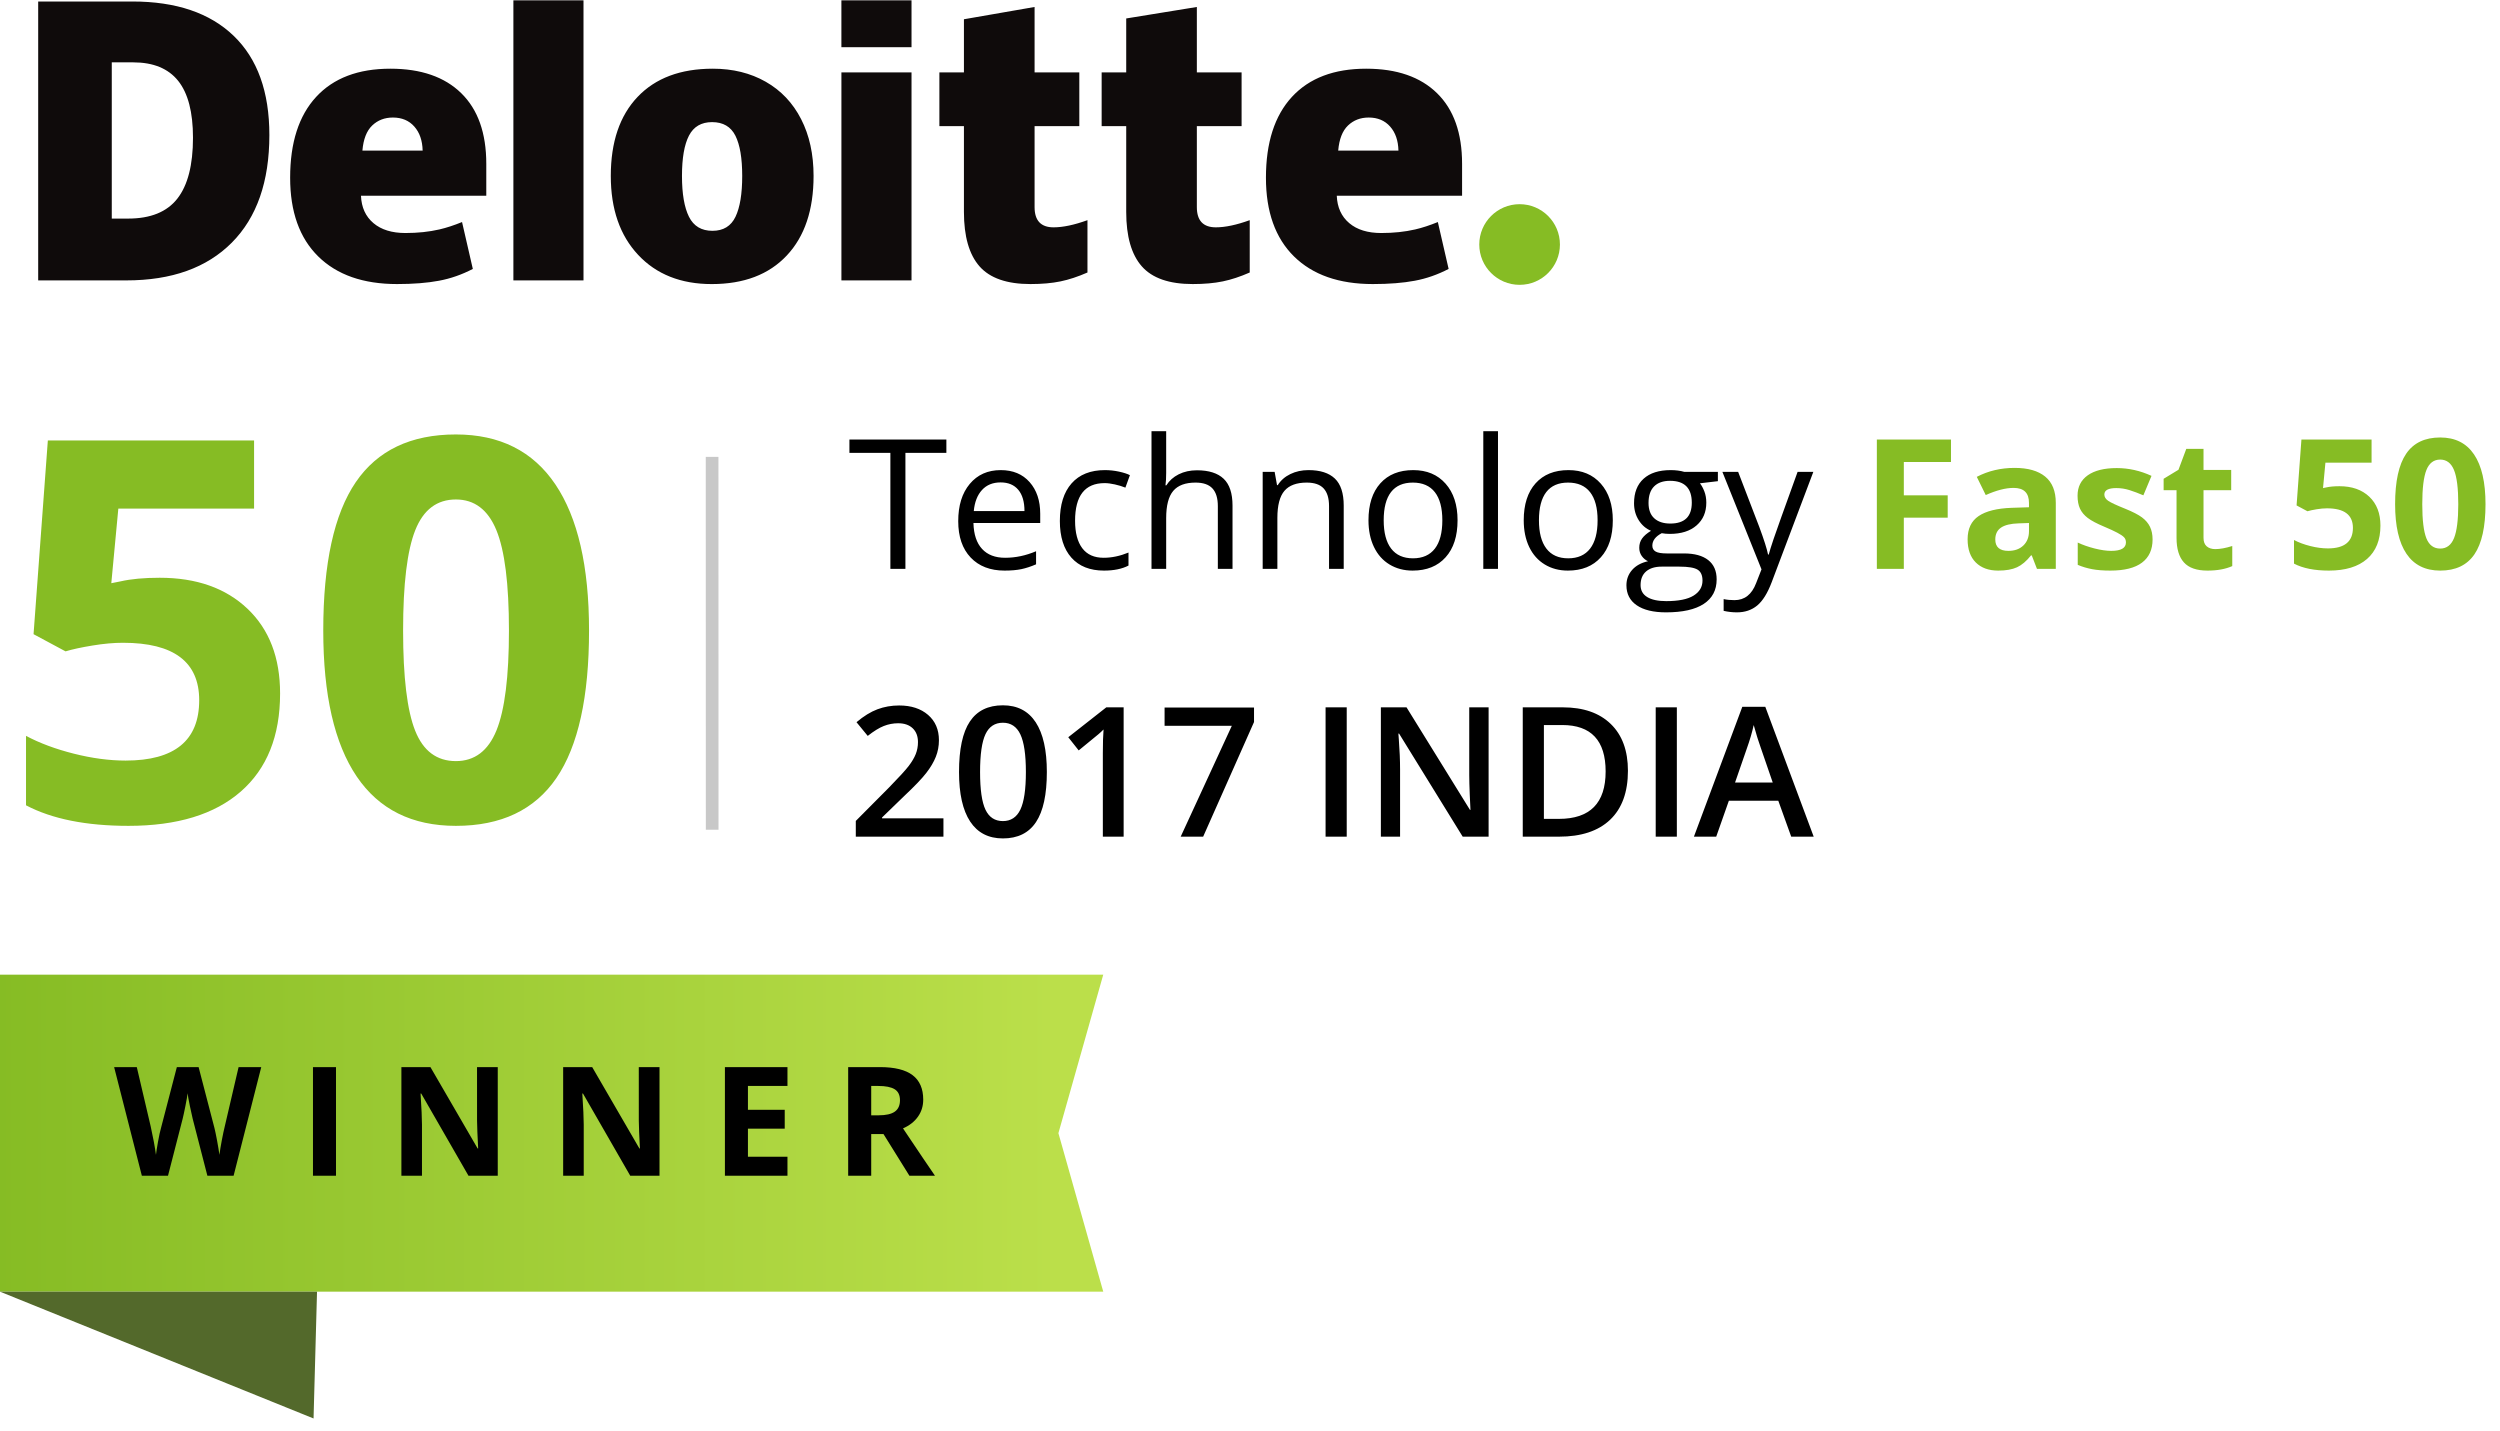
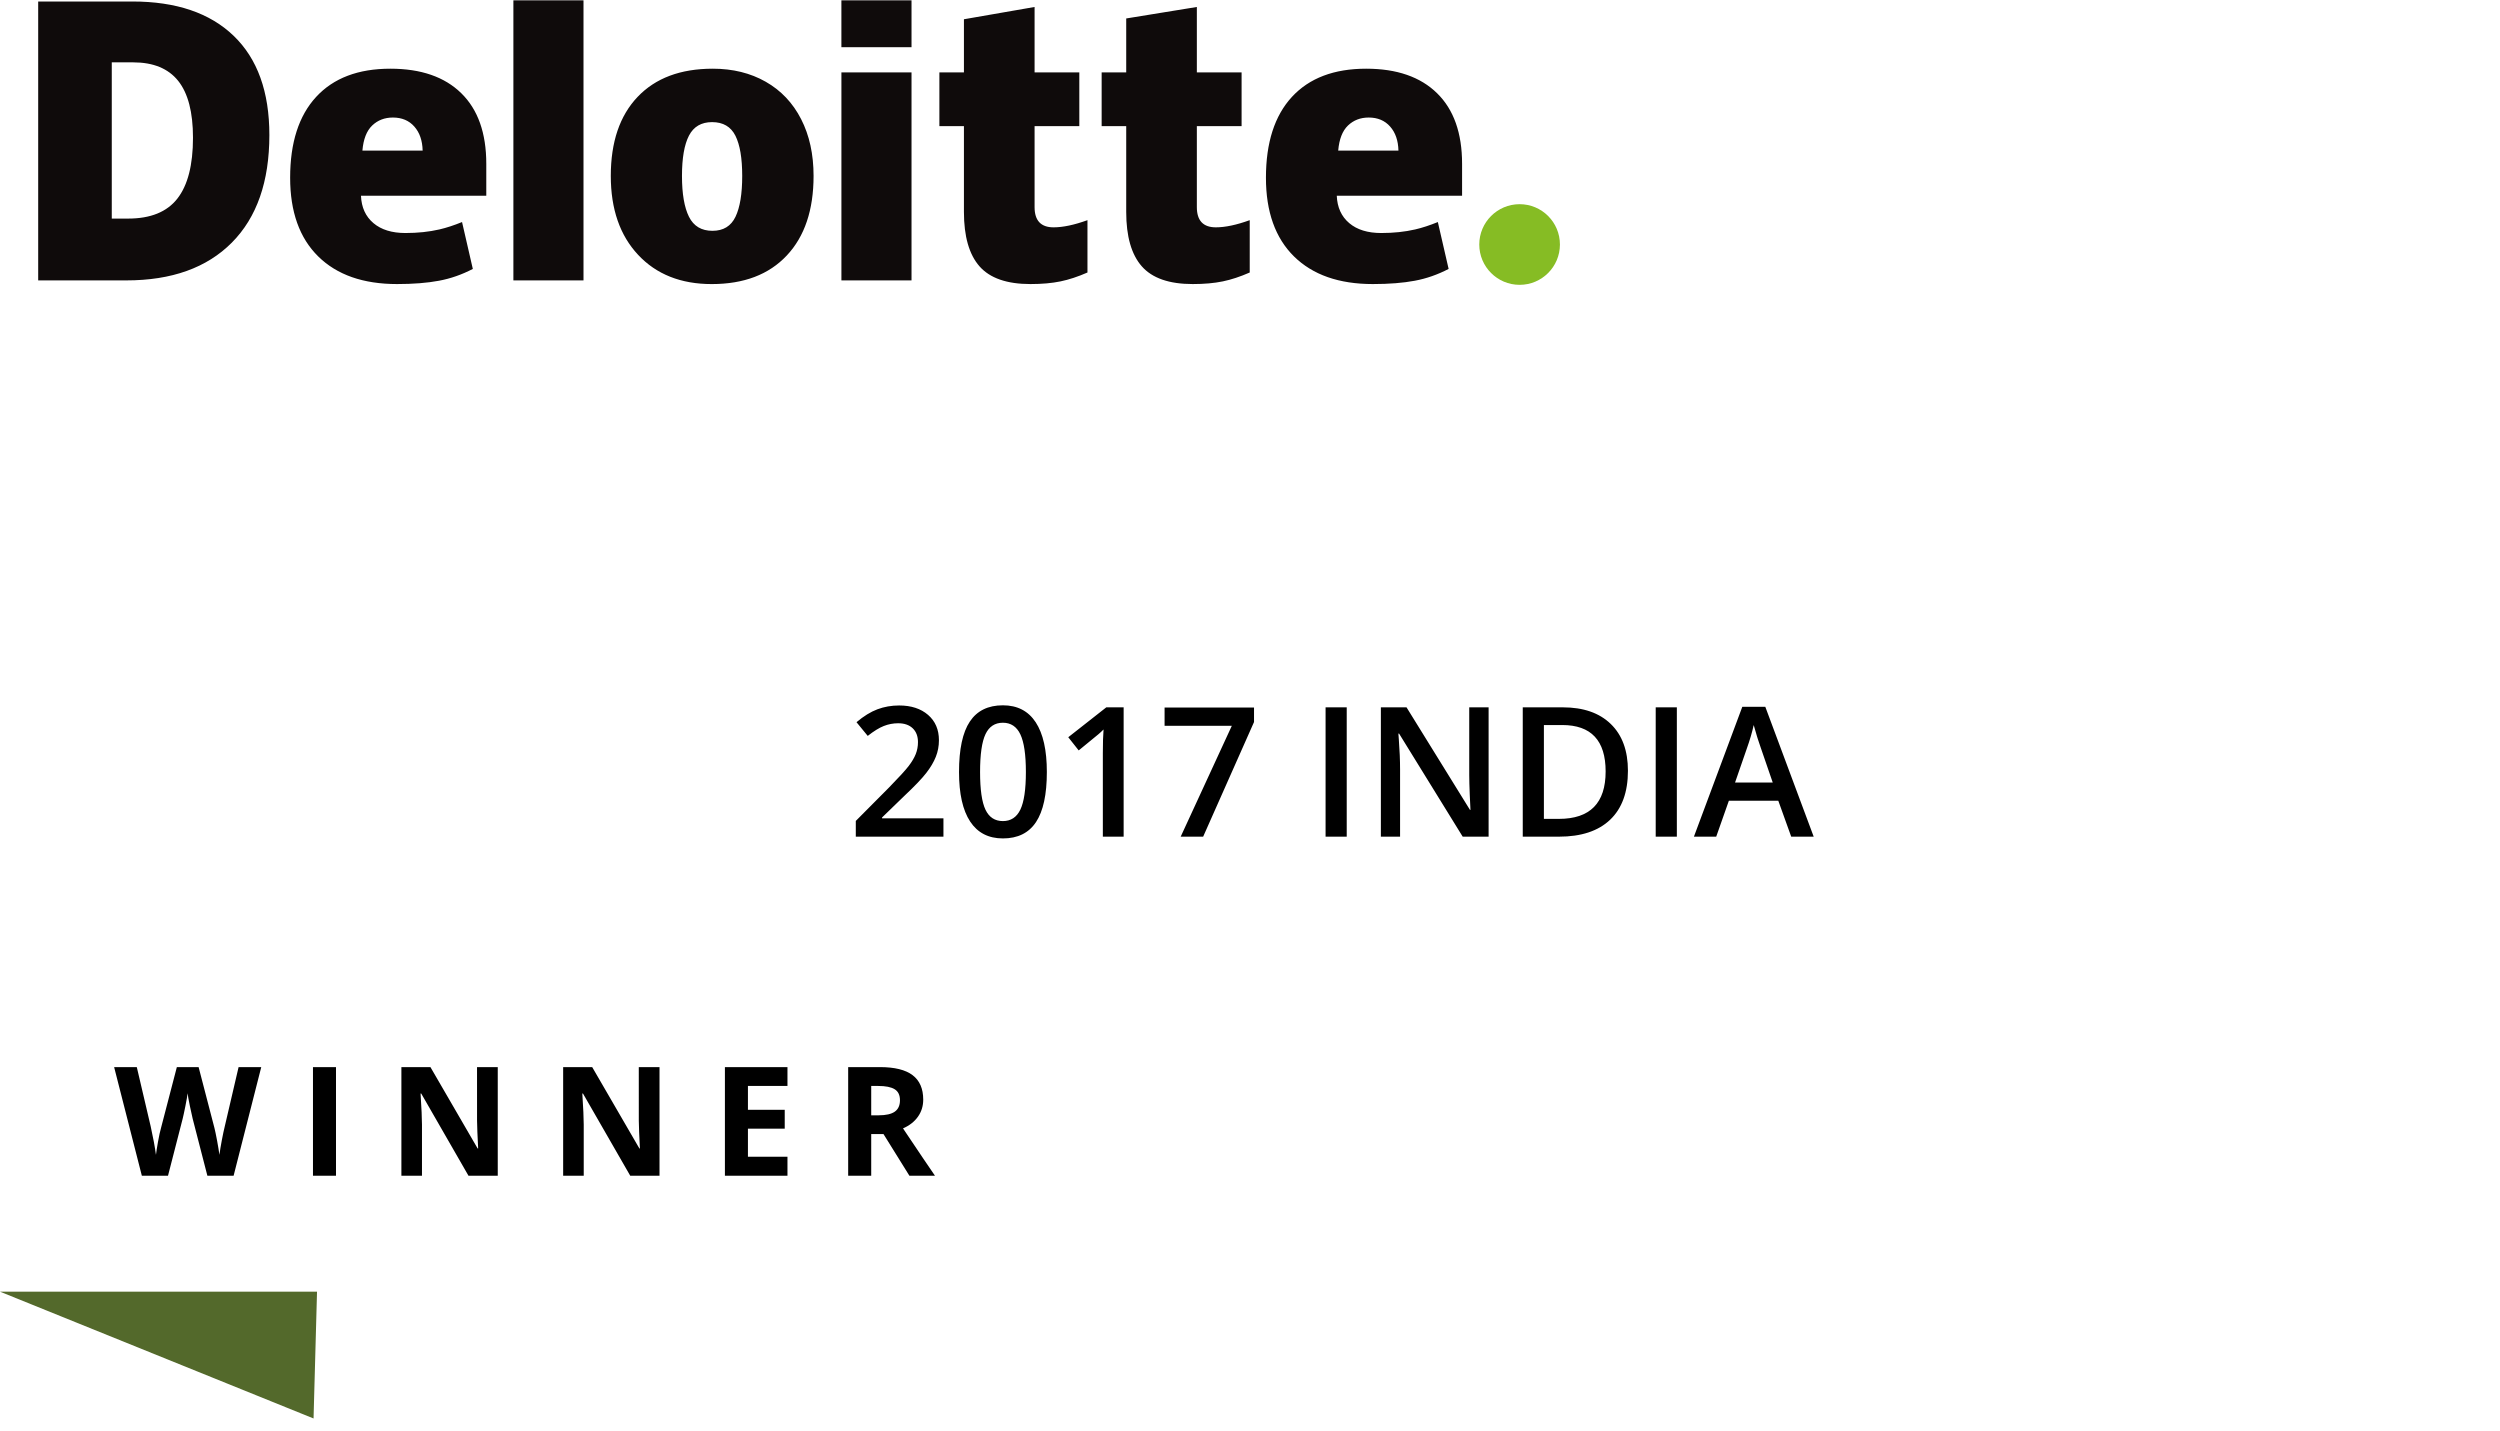
<svg xmlns="http://www.w3.org/2000/svg" width="138px" height="79px" viewBox="0 0 138 79" version="1.1">
  <title>Group 56</title>
  <desc>Created with Sketch.</desc>
  <defs>
    <linearGradient x1="95.07%" y1="50%" x2="0%" y2="50%" id="linearGradient-1">
      <stop stop-color="#BBDF4A" offset="0%" />
      <stop stop-color="#86BC24" offset="100%" />
    </linearGradient>
  </defs>
  <g id="Page-1" stroke="none" stroke-width="1" fill="none" fill-rule="evenodd">
    <g id="Group-15-Copy-5" transform="translate(-870, -616)">
      <g id="Group-61" transform="translate(662, 550)">
        <g id="Group-56" transform="translate(208, 66)">
          <g id="Technology-Fast-50-2" transform="translate(46.888, 23.802)" fill-rule="nonzero">
-             <path d="M3.091,7.598 L3.091,1.196 L5.352,1.196 L5.352,0.459 L0,0.459 L0,1.196 L2.261,1.196 L2.261,7.598 L3.091,7.598 Z M8.564,7.695 C8.926,7.695 9.234,7.668 9.49,7.615 C9.745,7.561 10.016,7.472 10.303,7.349 L10.303,7.349 L10.303,6.626 C9.74,6.867 9.17,6.987 8.594,6.987 C8.047,6.987 7.623,6.825 7.322,6.499 C7.021,6.174 6.862,5.697 6.846,5.068 L6.846,5.068 L10.532,5.068 L10.532,4.556 C10.532,3.833 10.337,3.251 9.946,2.81 C9.556,2.369 9.025,2.148 8.354,2.148 C7.638,2.148 7.068,2.402 6.643,2.91 C6.218,3.418 6.006,4.103 6.006,4.966 C6.006,5.822 6.235,6.491 6.692,6.973 C7.149,7.454 7.773,7.695 8.564,7.695 Z M9.663,4.409 L6.865,4.409 C6.911,3.914 7.061,3.527 7.317,3.247 C7.572,2.967 7.915,2.827 8.345,2.827 C8.768,2.827 9.093,2.963 9.321,3.235 C9.549,3.507 9.663,3.898 9.663,4.409 L9.663,4.409 Z M14.053,7.695 C14.596,7.695 15.047,7.603 15.405,7.417 L15.405,7.417 L15.405,6.699 C14.937,6.891 14.479,6.987 14.033,6.987 C13.512,6.987 13.119,6.812 12.854,6.46 C12.589,6.108 12.456,5.604 12.456,4.946 C12.456,3.56 13,2.866 14.087,2.866 C14.25,2.866 14.437,2.89 14.648,2.937 C14.86,2.984 15.055,3.044 15.234,3.115 L15.234,3.115 L15.483,2.427 C15.337,2.352 15.135,2.287 14.878,2.231 C14.621,2.176 14.364,2.148 14.106,2.148 C13.309,2.148 12.694,2.393 12.263,2.881 C11.832,3.369 11.616,4.061 11.616,4.956 C11.616,5.828 11.829,6.503 12.253,6.98 C12.678,7.457 13.278,7.695 14.053,7.695 Z M17.485,7.598 L17.485,4.8 C17.485,4.103 17.615,3.602 17.874,3.296 C18.132,2.99 18.543,2.837 19.106,2.837 C19.53,2.837 19.84,2.944 20.039,3.159 C20.238,3.374 20.337,3.7 20.337,4.136 L20.337,4.136 L20.337,7.598 L21.147,7.598 L21.147,4.106 C21.147,3.429 20.984,2.935 20.657,2.625 C20.33,2.314 19.839,2.158 19.185,2.158 C18.807,2.158 18.471,2.232 18.176,2.38 C17.882,2.528 17.655,2.731 17.495,2.988 L17.495,2.988 L17.446,2.988 C17.472,2.806 17.485,2.576 17.485,2.3 L17.485,2.3 L17.485,0 L16.675,0 L16.675,7.598 L17.485,7.598 Z M23.623,7.598 L23.623,4.79 C23.623,4.093 23.753,3.594 24.014,3.291 C24.274,2.988 24.684,2.837 25.244,2.837 C25.667,2.837 25.978,2.944 26.177,3.159 C26.375,3.374 26.475,3.7 26.475,4.136 L26.475,4.136 L26.475,7.598 L27.285,7.598 L27.285,4.106 C27.285,3.423 27.122,2.926 26.797,2.615 C26.471,2.304 25.986,2.148 25.342,2.148 C24.974,2.148 24.64,2.221 24.341,2.366 C24.041,2.511 23.809,2.715 23.643,2.979 L23.643,2.979 L23.604,2.979 L23.472,2.246 L22.812,2.246 L22.812,7.598 L23.623,7.598 Z M31.089,7.695 C31.864,7.695 32.471,7.45 32.91,6.96 C33.35,6.471 33.569,5.789 33.569,4.917 C33.569,4.067 33.349,3.394 32.908,2.896 C32.467,2.397 31.872,2.148 31.123,2.148 C30.348,2.148 29.743,2.392 29.307,2.878 C28.87,3.365 28.652,4.045 28.652,4.917 C28.652,5.48 28.753,5.972 28.955,6.392 C29.157,6.812 29.443,7.134 29.814,7.358 C30.186,7.583 30.61,7.695 31.089,7.695 Z M31.108,7.017 C30.578,7.017 30.176,6.838 29.902,6.479 C29.629,6.121 29.492,5.601 29.492,4.917 C29.492,4.227 29.627,3.708 29.897,3.359 C30.168,3.011 30.568,2.837 31.099,2.837 C31.636,2.837 32.042,3.014 32.317,3.367 C32.592,3.72 32.729,4.237 32.729,4.917 C32.729,5.604 32.592,6.125 32.317,6.482 C32.042,6.838 31.639,7.017 31.108,7.017 Z M35.801,7.598 L35.801,0 L34.99,0 L34.99,7.598 L35.801,7.598 Z M39.658,7.695 C40.433,7.695 41.04,7.45 41.479,6.96 C41.919,6.471 42.139,5.789 42.139,4.917 C42.139,4.067 41.918,3.394 41.477,2.896 C41.036,2.397 40.441,2.148 39.692,2.148 C38.918,2.148 38.312,2.392 37.876,2.878 C37.44,3.365 37.222,4.045 37.222,4.917 C37.222,5.48 37.323,5.972 37.524,6.392 C37.726,6.812 38.013,7.134 38.384,7.358 C38.755,7.583 39.18,7.695 39.658,7.695 Z M39.678,7.017 C39.147,7.017 38.745,6.838 38.472,6.479 C38.198,6.121 38.062,5.601 38.062,4.917 C38.062,4.227 38.197,3.708 38.467,3.359 C38.737,3.011 39.137,2.837 39.668,2.837 C40.205,2.837 40.611,3.014 40.886,3.367 C41.161,3.72 41.299,4.237 41.299,4.917 C41.299,5.604 41.161,6.125 40.886,6.482 C40.611,6.838 40.208,7.017 39.678,7.017 Z M45.078,10 C45.99,10 46.683,9.845 47.158,9.534 C47.633,9.223 47.871,8.771 47.871,8.179 C47.871,7.713 47.716,7.358 47.405,7.114 C47.094,6.87 46.649,6.748 46.069,6.748 L46.069,6.748 L45.122,6.748 C44.829,6.748 44.622,6.713 44.502,6.643 C44.382,6.573 44.321,6.465 44.321,6.318 C44.321,6.042 44.494,5.812 44.839,5.63 C44.979,5.656 45.129,5.669 45.288,5.669 C45.913,5.669 46.405,5.513 46.763,5.2 C47.121,4.888 47.3,4.469 47.3,3.945 C47.3,3.714 47.264,3.507 47.192,3.323 C47.121,3.139 47.039,2.99 46.948,2.876 L46.948,2.876 L47.939,2.759 L47.939,2.246 L46.089,2.246 C45.864,2.181 45.612,2.148 45.332,2.148 C44.688,2.148 44.189,2.307 43.838,2.625 C43.486,2.942 43.311,3.394 43.311,3.979 C43.311,4.331 43.398,4.644 43.572,4.917 C43.746,5.19 43.971,5.384 44.248,5.498 C44.023,5.635 43.859,5.776 43.755,5.923 C43.651,6.069 43.599,6.24 43.599,6.436 C43.599,6.608 43.645,6.759 43.738,6.89 C43.831,7.02 43.945,7.116 44.082,7.178 C43.704,7.262 43.411,7.424 43.203,7.661 C42.995,7.899 42.891,8.18 42.891,8.506 C42.891,8.981 43.08,9.349 43.459,9.609 C43.839,9.87 44.378,10 45.078,10 Z M45.312,5.098 C44.935,5.098 44.64,5.002 44.429,4.81 C44.217,4.618 44.111,4.334 44.111,3.96 C44.111,3.556 44.214,3.252 44.419,3.047 C44.624,2.842 44.917,2.739 45.298,2.739 C46.099,2.739 46.499,3.141 46.499,3.945 C46.499,4.714 46.104,5.098 45.312,5.098 Z M45.088,9.38 C44.632,9.38 44.282,9.305 44.038,9.155 C43.794,9.006 43.672,8.786 43.672,8.496 C43.672,8.167 43.774,7.915 43.979,7.739 C44.185,7.563 44.471,7.476 44.839,7.476 L44.839,7.476 L45.811,7.476 C46.305,7.476 46.642,7.532 46.821,7.644 C47,7.756 47.09,7.957 47.09,8.247 C47.09,8.595 46.926,8.871 46.599,9.075 C46.272,9.278 45.768,9.38 45.088,9.38 Z M48.989,10 C49.432,10 49.806,9.874 50.11,9.622 C50.414,9.369 50.68,8.942 50.908,8.34 L50.908,8.34 L53.208,2.246 L52.339,2.246 C51.59,4.316 51.148,5.553 51.013,5.955 C50.878,6.357 50.789,6.641 50.747,6.807 L50.747,6.807 L50.708,6.807 C50.646,6.497 50.487,5.994 50.229,5.298 L50.229,5.298 L49.058,2.246 L48.188,2.246 L50.347,7.627 L50.049,8.389 C49.811,9.014 49.414,9.326 48.857,9.326 C48.636,9.326 48.436,9.307 48.257,9.268 L48.257,9.268 L48.257,9.917 C48.498,9.972 48.742,10 48.989,10 Z" id="Technology" fill="#000000" />
-             <path d="M58.203,7.598 L58.203,4.775 L60.625,4.775 L60.625,3.54 L58.203,3.54 L58.203,1.699 L60.806,1.699 L60.806,0.459 L56.714,0.459 L56.714,7.598 L58.203,7.598 Z M63.413,7.695 C63.84,7.695 64.185,7.634 64.451,7.512 C64.716,7.39 64.974,7.171 65.225,6.855 L65.225,6.855 L65.264,6.855 L65.552,7.598 L66.592,7.598 L66.592,3.96 C66.592,3.309 66.396,2.824 66.006,2.505 C65.615,2.186 65.054,2.026 64.321,2.026 C63.556,2.026 62.86,2.191 62.231,2.52 L62.231,2.52 L62.725,3.525 C63.314,3.262 63.826,3.13 64.263,3.13 C64.829,3.13 65.112,3.407 65.112,3.96 L65.112,3.96 L65.112,4.199 L64.165,4.229 C63.348,4.258 62.737,4.41 62.332,4.685 C61.926,4.96 61.724,5.387 61.724,5.967 C61.724,6.52 61.874,6.947 62.175,7.246 C62.476,7.546 62.889,7.695 63.413,7.695 Z M63.975,6.606 C63.493,6.606 63.252,6.396 63.252,5.977 C63.252,5.684 63.358,5.465 63.569,5.322 C63.781,5.179 64.103,5.101 64.536,5.088 L64.536,5.088 L65.112,5.068 L65.112,5.518 C65.112,5.846 65.009,6.11 64.802,6.309 C64.596,6.507 64.32,6.606 63.975,6.606 Z M69.604,7.695 C70.379,7.695 70.961,7.549 71.35,7.256 C71.739,6.963 71.934,6.536 71.934,5.977 C71.934,5.706 71.886,5.474 71.792,5.278 C71.698,5.083 71.551,4.91 71.353,4.761 C71.154,4.611 70.841,4.45 70.415,4.277 C69.937,4.085 69.626,3.94 69.485,3.843 C69.343,3.745 69.272,3.63 69.272,3.496 C69.272,3.258 69.492,3.14 69.932,3.14 C70.179,3.14 70.422,3.177 70.659,3.252 C70.897,3.327 71.152,3.423 71.426,3.54 L71.426,3.54 L71.875,2.466 C71.253,2.179 70.614,2.036 69.956,2.036 C69.266,2.036 68.733,2.169 68.357,2.434 C67.981,2.699 67.793,3.075 67.793,3.56 C67.793,3.843 67.838,4.081 67.927,4.275 C68.017,4.469 68.16,4.64 68.357,4.79 C68.554,4.94 68.862,5.103 69.282,5.278 C69.575,5.402 69.81,5.51 69.985,5.603 C70.161,5.696 70.285,5.779 70.356,5.852 C70.428,5.925 70.464,6.021 70.464,6.138 C70.464,6.45 70.194,6.606 69.653,6.606 C69.39,6.606 69.084,6.562 68.738,6.475 C68.391,6.387 68.079,6.278 67.803,6.147 L67.803,6.147 L67.803,7.378 C68.047,7.482 68.309,7.561 68.589,7.615 C68.869,7.668 69.207,7.695 69.604,7.695 Z M74.966,7.695 C75.506,7.695 75.962,7.612 76.333,7.446 L76.333,7.446 L76.333,6.338 C75.968,6.452 75.656,6.509 75.396,6.509 C75.2,6.509 75.043,6.458 74.924,6.357 C74.806,6.257 74.746,6.1 74.746,5.889 L74.746,5.889 L74.746,3.257 L76.274,3.257 L76.274,2.139 L74.746,2.139 L74.746,0.977 L73.794,0.977 L73.364,2.129 L72.544,2.627 L72.544,3.257 L73.257,3.257 L73.257,5.889 C73.257,6.491 73.393,6.943 73.665,7.244 C73.936,7.545 74.37,7.695 74.966,7.695 Z M81.665,7.695 C82.58,7.695 83.283,7.48 83.774,7.051 C84.266,6.621 84.512,6.007 84.512,5.21 C84.512,4.536 84.307,4.006 83.899,3.618 C83.49,3.231 82.941,3.037 82.251,3.037 C81.958,3.037 81.712,3.06 81.514,3.105 L81.514,3.105 L81.343,3.14 L81.475,1.738 L84.023,1.738 L84.023,0.459 L80.151,0.459 L79.883,4.097 L80.483,4.419 C80.614,4.38 80.783,4.343 80.991,4.309 C81.2,4.275 81.39,4.258 81.562,4.258 C82.516,4.258 82.993,4.618 82.993,5.337 C82.993,6.092 82.533,6.47 81.611,6.47 C81.305,6.47 80.981,6.427 80.64,6.34 C80.298,6.254 79.998,6.143 79.741,6.006 L79.741,6.006 L79.741,7.31 C80.229,7.567 80.871,7.695 81.665,7.695 Z M87.812,7.695 C88.662,7.695 89.291,7.396 89.7,6.797 C90.108,6.198 90.312,5.275 90.312,4.028 C90.312,2.824 90.102,1.909 89.68,1.284 C89.259,0.659 88.636,0.347 87.812,0.347 C86.966,0.347 86.34,0.645 85.933,1.243 C85.526,1.84 85.322,2.769 85.322,4.028 C85.322,5.236 85.531,6.149 85.95,6.768 C86.368,7.386 86.989,7.695 87.812,7.695 Z M87.812,6.479 C87.454,6.479 87.2,6.29 87.048,5.911 C86.897,5.531 86.821,4.904 86.821,4.028 C86.821,3.153 86.898,2.524 87.051,2.141 C87.204,1.759 87.458,1.567 87.812,1.567 C88.161,1.567 88.414,1.759 88.572,2.141 C88.73,2.524 88.809,3.153 88.809,4.028 C88.809,4.894 88.73,5.519 88.574,5.903 C88.418,6.287 88.164,6.479 87.812,6.479 Z" id="Fast50" fill="#86BC24" />
            <path d="M5.19,22.382 L5.19,21.371 L1.802,21.371 L1.802,21.322 L3.042,20.121 C3.599,19.597 3.997,19.181 4.236,18.873 C4.475,18.566 4.653,18.267 4.768,17.977 C4.884,17.688 4.941,17.382 4.941,17.059 C4.941,16.473 4.741,16.007 4.341,15.66 C3.94,15.314 3.408,15.14 2.744,15.14 C2.321,15.14 1.922,15.21 1.548,15.35 C1.174,15.49 0.788,15.728 0.391,16.063 L0.391,16.063 L1.011,16.82 C1.346,16.556 1.641,16.374 1.897,16.273 C2.153,16.172 2.417,16.122 2.69,16.122 C3.032,16.122 3.3,16.215 3.494,16.4 C3.687,16.586 3.784,16.84 3.784,17.162 C3.784,17.396 3.743,17.616 3.662,17.821 C3.581,18.026 3.451,18.245 3.274,18.478 C3.097,18.711 2.736,19.105 2.192,19.662 L2.192,19.662 L0.352,21.513 L0.352,22.382 L5.19,22.382 Z M8.472,22.479 C9.292,22.479 9.902,22.178 10.3,21.576 C10.699,20.974 10.898,20.053 10.898,18.812 C10.898,17.608 10.693,16.693 10.283,16.068 C9.873,15.443 9.269,15.131 8.472,15.131 C7.655,15.131 7.047,15.429 6.648,16.027 C6.249,16.624 6.05,17.553 6.05,18.812 C6.05,20.013 6.255,20.925 6.665,21.547 C7.075,22.168 7.677,22.479 8.472,22.479 Z M8.472,21.522 C8.032,21.522 7.712,21.314 7.512,20.897 C7.312,20.481 7.212,19.786 7.212,18.812 C7.212,17.839 7.312,17.142 7.512,16.722 C7.712,16.303 8.032,16.093 8.472,16.093 C8.911,16.093 9.233,16.307 9.436,16.735 C9.639,17.163 9.741,17.855 9.741,18.812 C9.741,19.773 9.639,20.464 9.436,20.888 C9.233,21.311 8.911,21.522 8.472,21.522 Z M15.137,22.382 L15.137,15.243 L14.18,15.243 L12.08,16.893 L12.656,17.621 C13.278,17.116 13.643,16.817 13.752,16.722 C13.861,16.628 13.953,16.542 14.028,16.464 C14.002,16.786 13.989,17.222 13.989,17.772 L13.989,17.772 L13.989,22.382 L15.137,22.382 Z M19.526,22.382 L22.334,16.054 L22.334,15.253 L17.397,15.253 L17.397,16.263 L21.108,16.263 L18.286,22.382 L19.526,22.382 Z M27.451,22.382 L27.451,15.243 L26.284,15.243 L26.284,22.382 L27.451,22.382 Z M30.396,22.382 L30.396,18.671 C30.396,18.169 30.373,17.616 30.327,17.011 L30.327,17.011 L30.303,16.693 L30.342,16.693 L33.853,22.382 L35.283,22.382 L35.283,15.243 L34.214,15.243 L34.214,18.983 C34.214,19.247 34.224,19.614 34.243,20.084 C34.263,20.555 34.276,20.827 34.282,20.902 L34.282,20.902 L34.253,20.902 L30.752,15.243 L29.336,15.243 L29.336,22.382 L30.396,22.382 Z M39.165,22.382 C40.396,22.382 41.338,22.07 41.992,21.447 C42.646,20.823 42.974,19.922 42.974,18.744 C42.974,17.634 42.658,16.773 42.026,16.161 C41.395,15.549 40.511,15.243 39.375,15.243 L39.375,15.243 L37.168,15.243 L37.168,22.382 L39.165,22.382 Z M39.165,21.4 L38.335,21.4 L38.335,16.22 L39.346,16.22 C40.944,16.22 41.743,17.074 41.743,18.783 C41.743,20.528 40.884,21.4 39.165,21.4 L39.165,21.4 Z M45.674,22.382 L45.674,15.243 L44.507,15.243 L44.507,22.382 L45.674,22.382 Z M47.847,22.382 L48.545,20.399 L51.274,20.399 L51.987,22.382 L53.228,22.382 L50.557,15.214 L49.287,15.214 L46.616,22.382 L47.847,22.382 Z M50.967,19.393 L48.887,19.393 L49.531,17.533 C49.701,17.058 49.829,16.62 49.917,16.22 C49.95,16.35 50.009,16.555 50.095,16.835 L50.145,16.994 C50.208,17.194 50.259,17.346 50.298,17.45 L50.298,17.45 L50.967,19.393 Z" id="2017INDIA" fill="#000000" />
          </g>
          <g id="Group-58" transform="translate(0, 53.8)">
-             <polygon id="Rectangle" fill="url(#linearGradient-1)" points="0 0 60.9 0 58.424 8.75 60.9 17.5 0 17.5" />
            <path d="M9.274,11.1 L10.082,7.958 C10.117,7.819 10.168,7.586 10.233,7.259 C10.299,6.932 10.34,6.695 10.356,6.547 C10.367,6.668 10.409,6.903 10.482,7.255 C10.554,7.606 10.605,7.838 10.635,7.95 L10.635,7.95 L11.447,11.1 L12.895,11.1 L14.421,5.104 L13.17,5.104 L12.407,8.377 C12.358,8.573 12.303,8.831 12.243,9.15 C12.183,9.468 12.139,9.734 12.112,9.947 C12.082,9.726 12.038,9.461 11.981,9.152 C11.923,8.843 11.875,8.613 11.837,8.463 L11.837,8.463 L10.963,5.104 L9.762,5.104 L8.888,8.463 C8.836,8.643 8.781,8.897 8.722,9.224 C8.663,9.55 8.626,9.792 8.609,9.947 C8.549,9.504 8.452,8.981 8.318,8.377 L8.318,8.377 L7.551,5.104 L6.3,5.104 L7.83,11.1 L9.274,11.1 Z M18.547,11.1 L18.547,5.104 L17.276,5.104 L17.276,11.1 L18.547,11.1 Z M23.293,11.1 L23.293,8.278 C23.293,7.936 23.267,7.365 23.215,6.564 L23.215,6.564 L23.252,6.564 L25.86,11.1 L27.476,11.1 L27.476,5.104 L26.332,5.104 L26.333,8.058 C26.337,8.39 26.357,8.902 26.394,9.595 L26.394,9.595 L26.365,9.595 L23.76,5.104 L22.157,5.104 L22.157,11.1 L23.293,11.1 Z M32.222,11.1 L32.222,8.278 C32.222,7.936 32.196,7.365 32.144,6.564 L32.144,6.564 L32.181,6.564 L34.789,11.1 L36.405,11.1 L36.405,5.104 L35.261,5.104 L35.262,8.058 C35.266,8.39 35.286,8.902 35.323,9.595 L35.323,9.595 L35.294,9.595 L32.689,5.104 L31.086,5.104 L31.086,11.1 L32.222,11.1 Z M43.468,11.1 L43.468,10.05 L41.286,10.05 L41.286,8.504 L43.317,8.504 L43.317,7.462 L41.286,7.462 L41.286,6.145 L43.468,6.145 L43.468,5.104 L40.015,5.104 L40.015,11.1 L43.468,11.1 Z M48.091,11.1 L48.091,8.799 L48.768,8.799 L50.199,11.1 L51.61,11.1 C51.337,10.706 50.749,9.835 49.846,8.487 C50.202,8.331 50.477,8.116 50.671,7.841 C50.865,7.567 50.962,7.253 50.962,6.9 C50.962,6.296 50.766,5.845 50.375,5.549 C49.984,5.252 49.381,5.104 48.567,5.104 L48.567,5.104 L46.819,5.104 L46.819,11.1 L48.091,11.1 Z M48.501,7.765 L48.091,7.765 L48.091,6.145 L48.476,6.145 C48.887,6.145 49.189,6.205 49.385,6.326 C49.58,6.446 49.678,6.648 49.678,6.933 C49.678,7.22 49.582,7.43 49.391,7.564 C49.2,7.698 48.903,7.765 48.501,7.765 L48.501,7.765 Z" id="WINNER" fill="#000000" fill-rule="nonzero" />
            <polygon id="Rectangle-Copy-5" fill="#53692B" points="0 17.5 17.5 17.5 17.308 24.5" />
          </g>
-           <path d="M7.092,45.587 C9.781,45.587 11.848,44.955 13.293,43.692 C14.738,42.429 15.461,40.625 15.461,38.28 C15.461,36.299 14.86,34.739 13.659,33.6 C12.458,32.461 10.843,31.892 8.814,31.892 C7.953,31.892 7.23,31.959 6.647,32.093 L6.647,32.093 L6.144,32.193 L6.532,28.073 L14.025,28.073 L14.025,24.312 L2.641,24.312 L1.852,35.007 L3.618,35.955 C4,35.84 4.498,35.732 5.111,35.632 C5.723,35.531 6.283,35.481 6.79,35.481 C9.594,35.481 10.996,36.538 10.996,38.653 C10.996,40.874 9.642,41.984 6.934,41.984 C6.034,41.984 5.082,41.857 4.077,41.603 C3.072,41.35 2.192,41.022 1.436,40.62 L1.436,40.62 L1.436,44.453 C2.871,45.209 4.756,45.587 7.092,45.587 Z M25.165,45.587 C27.663,45.587 29.512,44.707 30.714,42.946 C31.915,41.185 32.515,38.472 32.515,34.806 C32.515,31.265 31.895,28.576 30.656,26.738 C29.417,24.901 27.586,23.982 25.165,23.982 C22.677,23.982 20.835,24.86 19.638,26.616 C18.442,28.373 17.844,31.102 17.844,34.806 C17.844,38.357 18.459,41.041 19.689,42.86 C20.918,44.678 22.744,45.587 25.165,45.587 Z M25.165,42.013 C24.112,42.013 23.364,41.455 22.919,40.34 C22.473,39.225 22.251,37.381 22.251,34.806 C22.251,32.232 22.476,30.382 22.926,29.258 C23.375,28.133 24.122,27.571 25.165,27.571 C26.189,27.571 26.933,28.133 27.397,29.258 C27.862,30.382 28.094,32.232 28.094,34.806 C28.094,37.352 27.864,39.189 27.405,40.319 C26.945,41.448 26.199,42.013 25.165,42.013 Z" id="50" fill="#86BC24" fill-rule="nonzero" />
          <g id="deloitte-2" transform="translate(2.1, 0)" fill-rule="nonzero">
            <path d="M79.556,13.497 C79.556,12.268 80.554,11.271 81.782,11.271 C83.012,11.271 84.008,12.268 84.008,13.497 C84.008,14.726 83.012,15.723 81.782,15.723 C80.554,15.723 79.556,14.726 79.556,13.497" id="Path" fill="#86BC24" />
            <path d="M8.553,7.601 C8.553,6.191 8.28,5.145 7.735,4.463 C7.19,3.782 6.363,3.442 5.252,3.442 L4.07,3.442 L4.07,12.066 L4.974,12.066 C6.209,12.066 7.113,11.7 7.689,10.965 C8.264,10.232 8.553,9.111 8.553,7.601 M12.769,7.454 C12.769,10.023 12.078,12.003 10.697,13.393 C9.316,14.783 7.374,15.478 4.871,15.478 L0.008,15.478 L0.008,0.083 L5.211,0.083 C7.624,0.083 9.487,0.715 10.8,1.979 C12.112,3.243 12.769,5.067 12.769,7.455 M26.239,15.478 L30.109,15.478 L30.109,0.019 L26.239,0.019 L26.239,15.478 Z M35.545,9.711 C35.545,10.697 35.674,11.449 35.931,11.965 C36.189,12.483 36.621,12.741 37.227,12.741 C37.828,12.741 38.252,12.483 38.5,11.965 C38.747,11.449 38.87,10.697 38.87,9.711 C38.87,8.731 38.745,7.991 38.495,7.492 C38.243,6.992 37.815,6.741 37.207,6.741 C36.613,6.741 36.189,6.99 35.931,7.486 C35.674,7.983 35.545,8.725 35.545,9.711 M42.809,9.711 C42.809,11.589 42.317,13.054 41.33,14.104 C40.343,15.155 38.963,15.681 37.188,15.681 C35.486,15.681 34.131,15.143 33.126,14.069 C32.119,12.994 31.616,11.542 31.616,9.712 C31.616,7.839 32.109,6.385 33.096,5.348 C34.082,4.31 35.466,3.792 37.248,3.792 C38.349,3.792 39.323,4.032 40.167,4.512 C41.011,4.992 41.663,5.679 42.121,6.575 C42.58,7.469 42.809,8.515 42.809,9.711 M44.346,15.478 L48.216,15.478 L48.216,3.995 L44.346,3.995 L44.346,15.478 Z M44.345,2.606 L48.216,2.606 L48.216,0.018 L44.345,0.018 L44.345,2.606 Z M56.057,12.549 C56.58,12.549 57.202,12.416 57.928,12.153 L57.928,15.042 C57.406,15.271 56.91,15.436 56.438,15.533 C55.967,15.631 55.414,15.68 54.78,15.68 C53.481,15.68 52.544,15.354 51.969,14.702 C51.396,14.05 51.109,13.049 51.109,11.698 L51.109,6.964 L49.754,6.964 L49.754,3.996 L51.109,3.996 L51.109,1.063 L55.009,0.385 L55.009,3.996 L57.478,3.996 L57.478,6.964 L55.009,6.964 L55.009,11.434 C55.009,12.177 55.359,12.549 56.057,12.549 M65.015,12.549 C65.537,12.549 66.159,12.416 66.885,12.153 L66.885,15.042 C66.364,15.271 65.868,15.436 65.396,15.533 C64.924,15.631 64.372,15.68 63.738,15.68 C62.439,15.68 61.502,15.354 60.928,14.702 C60.354,14.05 60.067,13.049 60.067,11.698 L60.067,6.964 L58.711,6.964 L58.711,3.996 L60.067,3.996 L60.067,1.019 L63.966,0.385 L63.966,3.996 L66.436,3.996 L66.436,6.964 L63.966,6.964 L63.966,11.434 C63.966,12.177 64.316,12.549 65.015,12.549 M71.769,8.313 C71.822,7.684 72.002,7.223 72.308,6.929 C72.616,6.635 72.996,6.488 73.451,6.488 C73.947,6.488 74.341,6.653 74.634,6.985 C74.928,7.316 75.081,7.759 75.094,8.313 L71.769,8.313 Z M77.227,5.146 C76.307,4.244 75.002,3.792 73.313,3.792 C71.538,3.792 70.172,4.311 69.215,5.348 C68.259,6.385 67.78,7.873 67.78,9.812 C67.78,11.69 68.297,13.138 69.329,14.155 C70.362,15.171 71.812,15.68 73.68,15.68 C74.576,15.68 75.348,15.619 75.995,15.497 C76.638,15.377 77.26,15.159 77.864,14.845 L77.269,12.257 C76.83,12.436 76.413,12.574 76.019,12.665 C75.449,12.797 74.824,12.863 74.144,12.863 C73.398,12.863 72.809,12.681 72.378,12.316 C71.946,11.951 71.716,11.447 71.69,10.806 L78.607,10.806 L78.607,9.042 C78.607,7.346 78.147,6.047 77.227,5.146 M17.905,8.313 C17.958,7.684 18.137,7.223 18.444,6.929 C18.751,6.635 19.132,6.488 19.587,6.488 C20.082,6.488 20.476,6.653 20.77,6.985 C21.064,7.316 21.217,7.759 21.23,8.313 L17.905,8.313 Z M23.363,5.146 C22.443,4.244 21.138,3.792 19.449,3.792 C17.673,3.792 16.308,4.311 15.352,5.348 C14.395,6.385 13.916,7.873 13.916,9.812 C13.916,11.69 14.433,13.138 15.466,14.155 C16.498,15.171 17.948,15.68 19.816,15.68 C20.712,15.68 21.484,15.619 22.131,15.497 C22.774,15.377 23.396,15.159 24,14.845 L23.405,12.257 C22.966,12.436 22.549,12.574 22.155,12.665 C21.585,12.797 20.96,12.863 20.28,12.863 C19.535,12.863 18.945,12.681 18.514,12.316 C18.081,11.951 17.852,11.447 17.826,10.806 L24.743,10.806 L24.743,9.042 C24.743,7.346 24.283,6.047 23.363,5.146" id="Shape" fill="#0F0B0B" />
          </g>
-           <polygon id="Path-6" fill="#C8C8C8" fill-rule="nonzero" points="39.658 25.22 39.662 45.8 38.962 45.8 38.958 25.22" />
        </g>
      </g>
    </g>
  </g>
</svg>